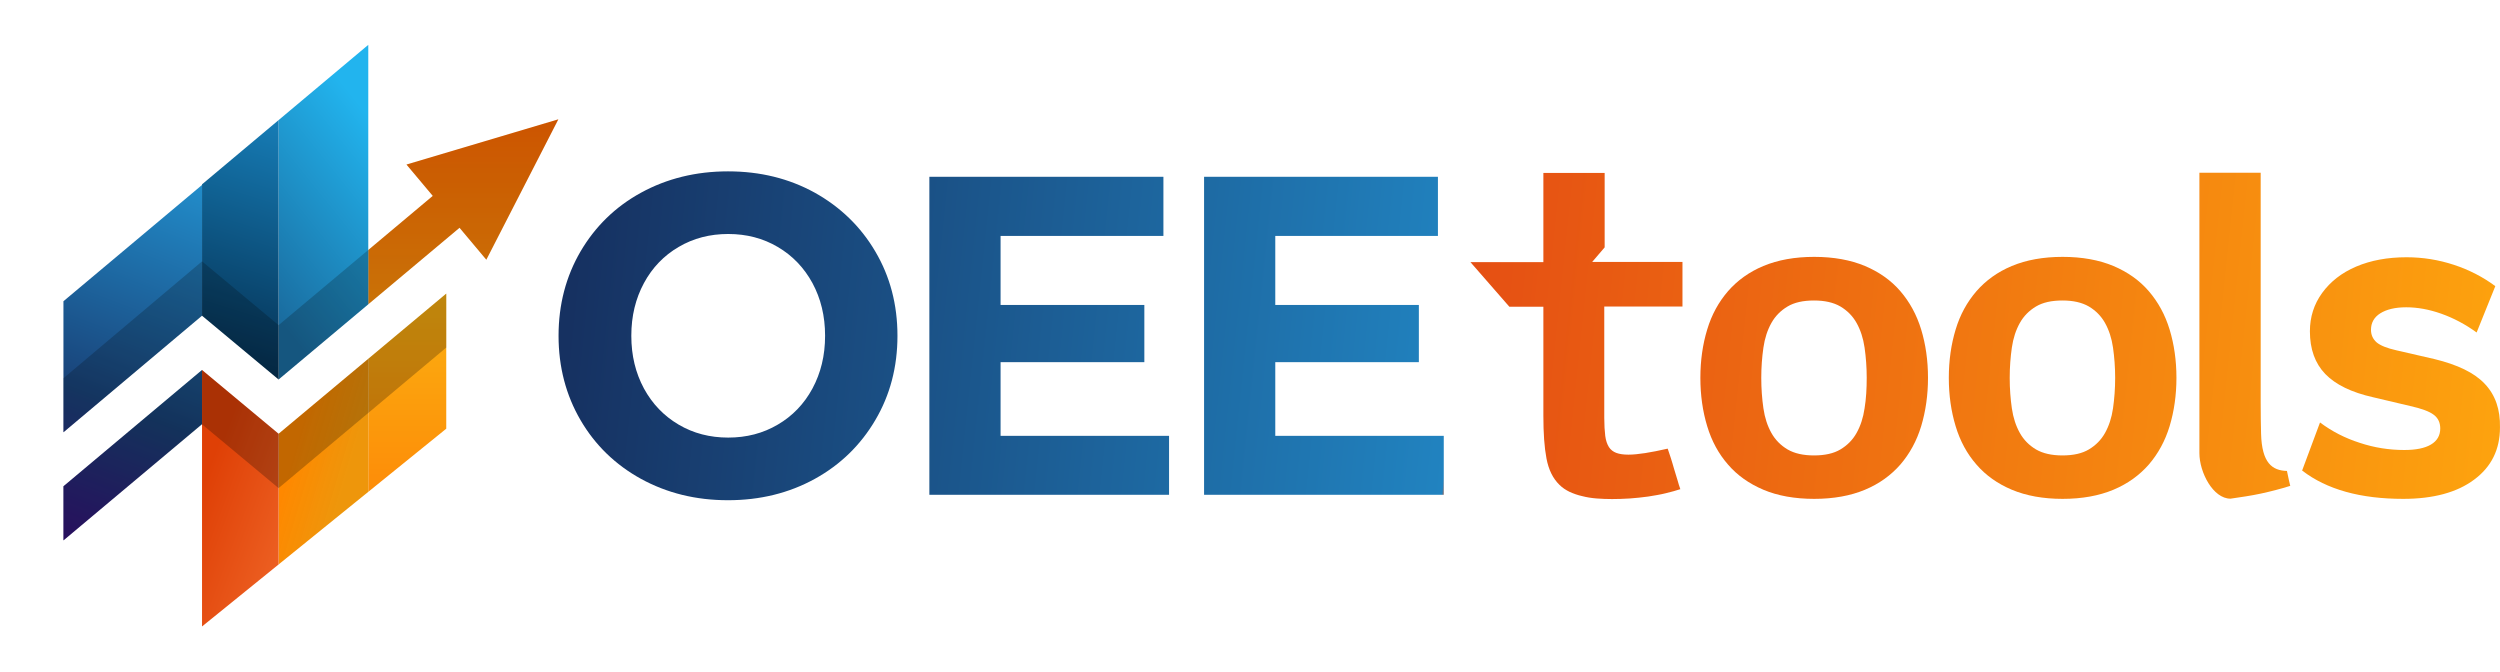
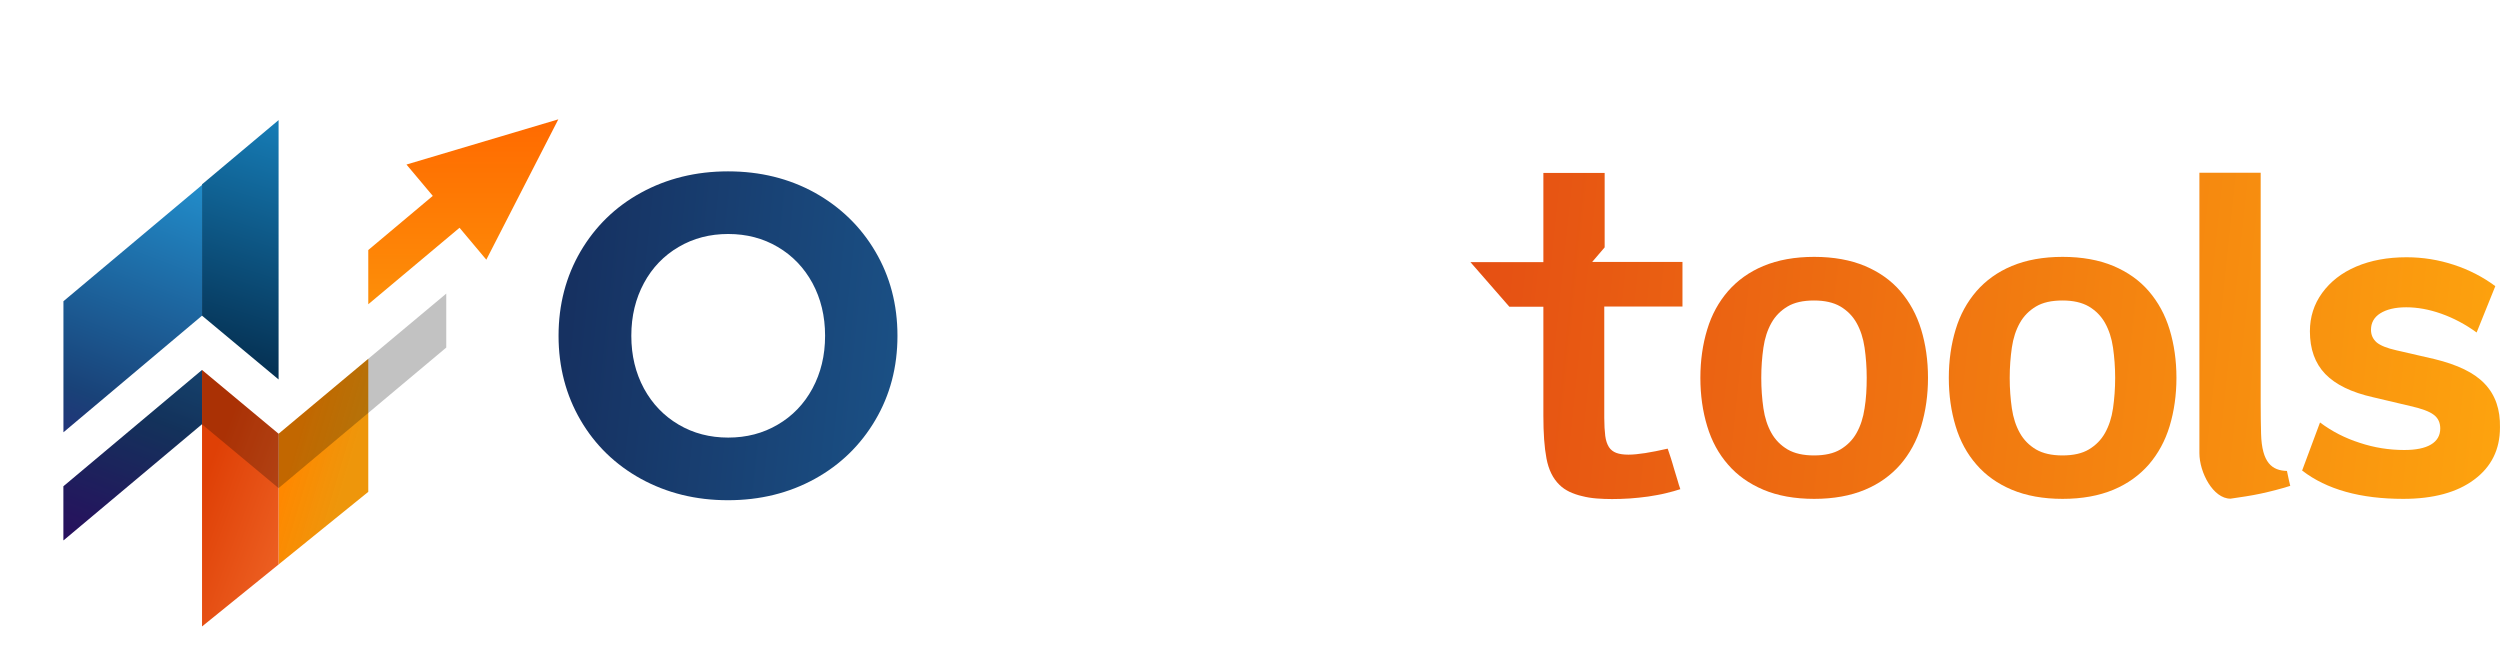
<svg xmlns="http://www.w3.org/2000/svg" width="6857" height="1842" viewBox="0 0 6857 1842" fill="none">
  <path d="M2234.77 528.503C2164.33 489.678 2085.36 470 1996.78 470C1908.73 470 1829.22 489.678 1758.25 528.503C1687.28 567.327 1632.32 621.574 1592.3 689.65C1552.28 758.257 1532 835.374 1532 921C1532 1006.63 1552.28 1083.74 1592.3 1152.35C1632.32 1220.96 1687.82 1274.67 1758.25 1313.5C1829.22 1352.32 1908.2 1372 1996.78 1372C2084.82 1372 2164.33 1352.32 2234.77 1313.5C2305.21 1274.67 2360.7 1220.43 2400.72 1152.35C2441.28 1083.74 2461.56 1006.63 2461.56 921C2461.56 835.374 2441.28 758.257 2400.72 689.65C2360.7 621.574 2305.21 567.859 2234.77 528.503ZM2228.37 1065.66C2205.42 1108.21 2173.4 1141.18 2133.38 1164.58C2092.83 1188.52 2047.47 1200.22 1997.31 1200.22C1947.15 1200.22 1901.8 1188.52 1861.24 1164.58C1820.69 1140.65 1789.2 1107.68 1766.26 1065.66C1743.31 1023.11 1731.57 975.248 1731.57 921C1731.57 866.752 1743.31 818.887 1766.26 776.34C1789.2 733.792 1821.22 700.819 1861.24 677.418C1901.8 653.485 1947.15 641.784 1997.31 641.784C2047.47 641.784 2092.83 653.485 2133.38 677.418C2173.94 701.35 2205.42 734.324 2228.37 776.34C2251.31 818.887 2263.05 866.752 2263.05 921C2263.05 975.248 2251.31 1023.11 2228.37 1065.66Z" fill="url(#paint0_linear_2875_13263)" />
-   <path d="M2744.37 993.329H3138.71V836.437H2744.37V647.102H3191.01V484.891H2549.07V1357.11H3206.48V1195.43H2744.37V993.329Z" fill="url(#paint1_linear_2875_13263)" />
-   <path d="M3497.84 993.329H3891.64V836.437H3497.84V647.102H3943.94V484.891H3302.53V1357.11H3959.95V1195.43H3497.84V993.329Z" fill="url(#paint2_linear_2875_13263)" />
  <path d="M6815.32 1052.9C6787.04 1022.58 6740.61 1000.24 6677.11 984.821L6573.06 960.888C6546.91 955.038 6528.77 947.592 6518.63 939.083C6508.49 930.041 6503.16 918.873 6503.16 904.513C6503.16 885.367 6511.69 869.943 6528.77 859.307C6545.85 848.67 6569.32 842.82 6599.74 842.82C6630.69 842.82 6662.71 848.67 6695.79 860.37C6728.88 872.071 6761.43 889.09 6792.91 911.959L6844.14 784.849C6810.52 759.853 6772.63 740.175 6730.48 726.347C6688.32 712.519 6645.1 705.605 6600.81 705.605C6548.51 705.605 6502.62 714.115 6462.6 731.133C6422.58 748.152 6391.63 772.618 6369.22 803.464C6346.81 834.311 6335.6 869.412 6335.6 908.768C6335.6 957.165 6349.48 996.523 6377.76 1025.77C6406.04 1055.02 6449.79 1076.3 6509.03 1089.59L6610.41 1113.53C6641.36 1120.44 6663.24 1128.42 6674.98 1137.46C6687.25 1146.5 6693.12 1159.26 6693.12 1175.22C6693.12 1194.37 6684.59 1209.26 6667.51 1219.36C6650.43 1229.47 6625.89 1234.25 6594.4 1234.25C6552.78 1234.25 6512.23 1227.87 6472.21 1214.58C6432.19 1201.81 6395.9 1183.2 6363.35 1158.73L6314.26 1290.63C6382.03 1342.75 6474.34 1368.28 6591.74 1368.28C6673.91 1368.28 6739.01 1350.73 6785.97 1315.63C6833.46 1280.52 6856.94 1232.66 6856.94 1172.56C6858.01 1123.1 6844.14 1083.21 6815.32 1052.9Z" fill="url(#paint3_linear_2875_13263)" />
  <path d="M5212.34 798.675C5186.73 768.892 5154.18 746.023 5115.23 729.536C5075.74 713.049 5029.31 704.539 4975.95 704.539C4922.59 704.539 4876.17 713.049 4836.68 729.536C4797.19 746.023 4765.17 769.424 4739.56 798.675C4713.95 828.458 4694.74 863.027 4682.46 903.979C4670.19 944.399 4663.79 988.542 4663.79 1036.41C4663.79 1084.27 4670.19 1128.42 4682.46 1168.84C4694.74 1209.79 4713.95 1244.89 4739.56 1274.14C4765.17 1303.92 4797.72 1326.79 4836.68 1343.28C4875.63 1359.77 4922.59 1368.28 4975.95 1368.28C5029.31 1368.28 5075.74 1359.77 5115.23 1343.28C5154.71 1326.79 5186.73 1303.39 5212.34 1274.14C5237.96 1244.36 5257.17 1209.26 5269.44 1168.84C5281.71 1127.89 5288.12 1083.74 5288.12 1036.41C5288.12 988.542 5281.71 944.399 5269.44 903.979C5257.17 863.559 5237.96 828.458 5212.34 798.675ZM5114.16 1119.91C5110.42 1145.97 5102.95 1168.31 5092.28 1187.45C5081.61 1206.6 5066.67 1221.49 5047.99 1232.66C5029.31 1243.83 5005.3 1249.15 4975.42 1249.15C4946.07 1249.15 4922.06 1243.83 4902.85 1232.66C4884.17 1221.49 4869.23 1206.6 4858.56 1187.45C4847.88 1168.31 4840.41 1145.97 4836.68 1119.91C4832.94 1093.85 4830.81 1066.19 4830.81 1036.41C4830.81 1007.16 4832.94 979.5 4836.68 953.44C4840.41 927.38 4847.88 905.043 4858.56 885.896C4869.23 866.75 4884.17 851.859 4902.85 840.69C4921.52 829.521 4945.54 824.203 4975.42 824.203C5004.77 824.203 5028.78 829.521 5047.99 840.69C5066.67 851.859 5081.61 866.75 5092.28 885.896C5102.95 905.043 5110.42 927.38 5114.16 953.44C5117.89 979.5 5120.03 1007.16 5120.03 1036.41C5120.03 1066.19 5118.43 1093.85 5114.16 1119.91Z" fill="url(#paint4_linear_2875_13263)" />
  <path d="M5893.76 798.675C5868.15 768.892 5835.6 746.023 5796.65 729.536C5757.16 713.049 5710.74 704.539 5657.37 704.539C5604.01 704.539 5557.59 713.049 5518.1 729.536C5478.61 746.023 5446.6 769.424 5420.98 798.675C5395.37 828.458 5376.16 863.027 5363.89 903.979C5351.61 944.399 5345.21 988.542 5345.21 1036.41C5345.21 1084.27 5351.61 1128.42 5363.89 1168.84C5376.16 1209.79 5395.37 1244.89 5420.98 1274.14C5446.6 1303.92 5479.15 1326.79 5518.1 1343.28C5557.59 1359.77 5604.01 1368.28 5657.37 1368.28C5710.74 1368.28 5757.16 1359.77 5796.65 1343.28C5836.13 1326.79 5868.15 1303.39 5893.76 1274.14C5919.38 1244.36 5938.59 1209.26 5950.86 1168.84C5963.14 1127.89 5969.54 1083.74 5969.54 1036.41C5969.54 988.542 5963.14 944.399 5950.86 903.979C5938.59 863.559 5919.38 828.458 5893.76 798.675ZM5795.58 1119.91C5791.84 1145.97 5784.37 1168.31 5773.7 1187.45C5763.03 1206.6 5748.09 1221.49 5729.41 1232.66C5710.74 1243.83 5686.72 1249.15 5656.84 1249.15C5627.49 1249.15 5603.48 1243.83 5584.27 1232.66C5565.59 1221.49 5550.65 1206.6 5539.98 1187.45C5529.31 1168.31 5521.84 1145.97 5518.1 1119.91C5514.36 1093.85 5512.23 1066.19 5512.23 1036.41C5512.23 1007.16 5514.36 979.5 5518.1 953.44C5521.84 927.38 5529.31 905.043 5539.98 885.896C5550.65 866.75 5565.59 851.859 5584.27 840.69C5602.94 829.521 5626.96 824.203 5656.84 824.203C5686.19 824.203 5710.2 829.521 5729.41 840.69C5748.09 851.859 5763.03 866.75 5773.7 885.896C5784.37 905.043 5791.84 927.38 5795.58 953.44C5799.32 979.5 5801.45 1007.16 5801.45 1036.41C5801.45 1066.19 5799.32 1093.85 5795.58 1119.91Z" fill="url(#paint5_linear_2875_13263)" />
  <path d="M6201.67 1189.58C6201.13 1166.71 6200.6 1138.52 6200.6 1104.49V473.723H6032.51V1242.76C6032.51 1295.42 6069.86 1367.75 6117.89 1367.75C6146.17 1363.49 6173.92 1359.77 6200.6 1353.92C6227.81 1348.07 6254.49 1341.15 6281.71 1332.64C6279.57 1324.67 6277.44 1314.56 6272.64 1291.69C6232.08 1290.63 6203.8 1269.89 6201.67 1189.58Z" fill="url(#paint6_linear_2875_13263)" />
  <path d="M4401.25 678.48V474.254H4233.16V718.9H4033.05L4139.78 841.223H4233.16V1140.12C4233.16 1187.98 4235.83 1226.81 4241.7 1257.65C4247.57 1288.5 4259.31 1312.43 4277.45 1329.98C4285.45 1337.96 4294.52 1343.81 4305.2 1349.13C4315.87 1353.92 4327.61 1358.17 4339.88 1360.83C4352.16 1364.02 4365.5 1366.15 4379.37 1367.21C4393.24 1368.28 4407.12 1368.81 4421.53 1368.81C4436.47 1368.81 4453.01 1368.28 4470.08 1367.21C4487.16 1366.15 4504.24 1364.02 4520.78 1361.9C4537.32 1359.24 4553.86 1356.58 4568.8 1352.85C4584.28 1349.13 4597.62 1345.41 4608.82 1341.69C4606.16 1334.24 4603.49 1325.73 4600.82 1316.16C4598.15 1306.58 4594.95 1296.48 4591.75 1286.37C4588.55 1275.74 4585.88 1265.63 4582.68 1256.06C4579.48 1246.49 4576.81 1237.98 4574.14 1230.53C4550.66 1235.85 4529.85 1240.1 4512.24 1242.76C4494.63 1245.42 4479.69 1247.02 4466.35 1247.02C4453.01 1247.02 4441.8 1245.42 4433.26 1242.23C4424.73 1239.04 4417.79 1233.72 4412.99 1226.28C4408.18 1218.83 4404.45 1208.19 4402.85 1195.43C4401.25 1182.13 4400.18 1165.65 4400.18 1145.97V840.691H4614.69V718.368H4367.1L4401.25 678.48Z" fill="url(#paint7_linear_2875_13263)" />
  <g clip-path="url(#clip0_2875_13263)">
    <path d="M1333.88 712.311L1260.39 624.731L1102.99 756.701V756.681L1010.1 834.561V685.781L1102.99 607.831L1187.03 537.291L1114.88 451.301L1531.38 327.301L1333.88 712.301V712.311Z" fill="url(#paint8_linear_2875_13263)" />
-     <path d="M1010.11 834.57L764.109 1040.82V329.42L1010.11 123V834.57Z" fill="url(#paint9_linear_2875_13263)" />
    <path d="M764.119 1040.81L554.119 865.808V505.608L764.119 329.398V1040.8V1040.81Z" fill="url(#paint10_linear_2875_13263)" />
    <path d="M554.12 1163.26L174 1482.22V1333.74L554.12 1014.81V1163.26Z" fill="url(#paint11_linear_2875_13263)" />
    <path d="M554.12 865.812L174 1185.69V826.202L554.12 507.312V865.812Z" fill="url(#paint12_linear_2875_13263)" />
-     <path d="M1333.88 712.31L1260.39 624.74L1064.74 788.77L764.13 1040.82L554.13 865.82L174.01 1185.65V1037.42C303.29 928.35 443.9 809.54 554.13 716.82L764.13 891.82L1086.01 621.95V622.06L1187.04 537.31L1115.01 451.32L1531.39 327.32L1333.89 712.31H1333.88Z" fill="black" fill-opacity="0.2" />
-     <path d="M1223.99 1175.81V805.312L1010.11 984.143V1349.01L1223.99 1175.81Z" fill="url(#paint13_linear_2875_13263)" />
    <path d="M1010.11 1349.01V984.141L764.109 1189.81V1548.22L1010.11 1349.01Z" fill="url(#paint14_linear_2875_13263)" />
    <path d="M764.119 1548.21V1189.81L554.119 1014.81V1718.26L764.119 1548.21Z" fill="url(#paint15_linear_2875_13263)" />
    <path d="M1224 953.301L764.12 1338.8L554.12 1163.8L174.01 1482.21V1333.74L554.12 1014.8L764.12 1189.8L1224 805.301V953.301Z" fill="black" fill-opacity="0.24" />
  </g>
  <defs>
    <linearGradient id="paint0_linear_2875_13263" x1="1614" y1="371" x2="6857" y2="921" gradientUnits="userSpaceOnUse">
      <stop stop-color="#163161" />
      <stop offset="0.461" stop-color="#2183C0" />
      <stop offset="0.463" stop-color="#E54F13" />
      <stop offset="1" stop-color="#FDA20E" />
    </linearGradient>
    <linearGradient id="paint1_linear_2875_13263" x1="1614" y1="370.999" x2="6857" y2="920.999" gradientUnits="userSpaceOnUse">
      <stop stop-color="#163161" />
      <stop offset="0.461" stop-color="#2183C0" />
      <stop offset="0.463" stop-color="#E54F13" />
      <stop offset="1" stop-color="#FDA20E" />
    </linearGradient>
    <linearGradient id="paint2_linear_2875_13263" x1="1614" y1="370.999" x2="6857" y2="920.998" gradientUnits="userSpaceOnUse">
      <stop stop-color="#163161" />
      <stop offset="0.461" stop-color="#2183C0" />
      <stop offset="0.463" stop-color="#E54F13" />
      <stop offset="1" stop-color="#FDA20E" />
    </linearGradient>
    <linearGradient id="paint3_linear_2875_13263" x1="1614" y1="371" x2="6857" y2="921.001" gradientUnits="userSpaceOnUse">
      <stop stop-color="#163161" />
      <stop offset="0.461" stop-color="#2183C0" />
      <stop offset="0.463" stop-color="#E54F13" />
      <stop offset="1" stop-color="#FDA20E" />
    </linearGradient>
    <linearGradient id="paint4_linear_2875_13263" x1="1614" y1="370.998" x2="6857" y2="920.998" gradientUnits="userSpaceOnUse">
      <stop stop-color="#163161" />
      <stop offset="0.461" stop-color="#2183C0" />
      <stop offset="0.463" stop-color="#E54F13" />
      <stop offset="1" stop-color="#FDA20E" />
    </linearGradient>
    <linearGradient id="paint5_linear_2875_13263" x1="1614" y1="370.998" x2="6857" y2="920.998" gradientUnits="userSpaceOnUse">
      <stop stop-color="#163161" />
      <stop offset="0.461" stop-color="#2183C0" />
      <stop offset="0.463" stop-color="#E54F13" />
      <stop offset="1" stop-color="#FDA20E" />
    </linearGradient>
    <linearGradient id="paint6_linear_2875_13263" x1="1614" y1="371" x2="6857" y2="921.001" gradientUnits="userSpaceOnUse">
      <stop stop-color="#163161" />
      <stop offset="0.461" stop-color="#2183C0" />
      <stop offset="0.463" stop-color="#E54F13" />
      <stop offset="1" stop-color="#FDA20E" />
    </linearGradient>
    <linearGradient id="paint7_linear_2875_13263" x1="1614" y1="370.999" x2="6857" y2="920.999" gradientUnits="userSpaceOnUse">
      <stop stop-color="#163161" />
      <stop offset="0.461" stop-color="#2183C0" />
      <stop offset="0.463" stop-color="#E54F13" />
      <stop offset="1" stop-color="#FDA20E" />
    </linearGradient>
    <linearGradient id="paint8_linear_2875_13263" x1="1270.74" y1="327.311" x2="1270.74" y2="1316.04" gradientUnits="userSpaceOnUse">
      <stop stop-color="#FF6A00" />
      <stop offset="1" stop-color="#FBB111" />
    </linearGradient>
    <linearGradient id="paint9_linear_2875_13263" x1="1119.03" y1="396.01" x2="668.029" y2="757.51" gradientUnits="userSpaceOnUse">
      <stop offset="0.06" stop-color="#22B4EE" />
      <stop offset="1" stop-color="#1A6C9F" />
    </linearGradient>
    <linearGradient id="paint10_linear_2875_13263" x1="815.509" y1="276.008" x2="584.009" y2="1012.01" gradientUnits="userSpaceOnUse">
      <stop stop-color="#1884C0" />
      <stop offset="1" stop-color="#042D4E" />
    </linearGradient>
    <linearGradient id="paint11_linear_2875_13263" x1="644.95" y1="508.932" x2="249.95" y2="1548.93" gradientUnits="userSpaceOnUse">
      <stop stop-color="#2290CE" />
      <stop offset="0.61" stop-color="#194278" />
      <stop offset="1" stop-color="#370F7B" />
    </linearGradient>
    <linearGradient id="paint12_linear_2875_13263" x1="511.35" y1="458.193" x2="116.35" y2="1498.19" gradientUnits="userSpaceOnUse">
      <stop stop-color="#2290CE" />
      <stop offset="0.61" stop-color="#194278" />
      <stop offset="1" stop-color="#370F7B" />
    </linearGradient>
    <linearGradient id="paint13_linear_2875_13263" x1="1117.05" y1="1856.84" x2="1117.05" y2="805.312" gradientUnits="userSpaceOnUse">
      <stop stop-color="#FF6A00" />
      <stop offset="1" stop-color="#FBB111" />
    </linearGradient>
    <linearGradient id="paint14_linear_2875_13263" x1="960.589" y1="1287.99" x2="805.019" y2="1241.82" gradientUnits="userSpaceOnUse">
      <stop stop-color="#ED9201" stop-opacity="0.96" />
      <stop offset="1" stop-color="#FF8800" />
    </linearGradient>
    <linearGradient id="paint15_linear_2875_13263" x1="1069.34" y1="1557.98" x2="543.339" y2="1362.53" gradientUnits="userSpaceOnUse">
      <stop stop-color="#FA803F" />
      <stop offset="1" stop-color="#DF4006" />
    </linearGradient>
    <clipPath id="clip0_2875_13263">
      <rect width="1358" height="1596" fill="white" transform="translate(174 123)" />
    </clipPath>
  </defs>
</svg>